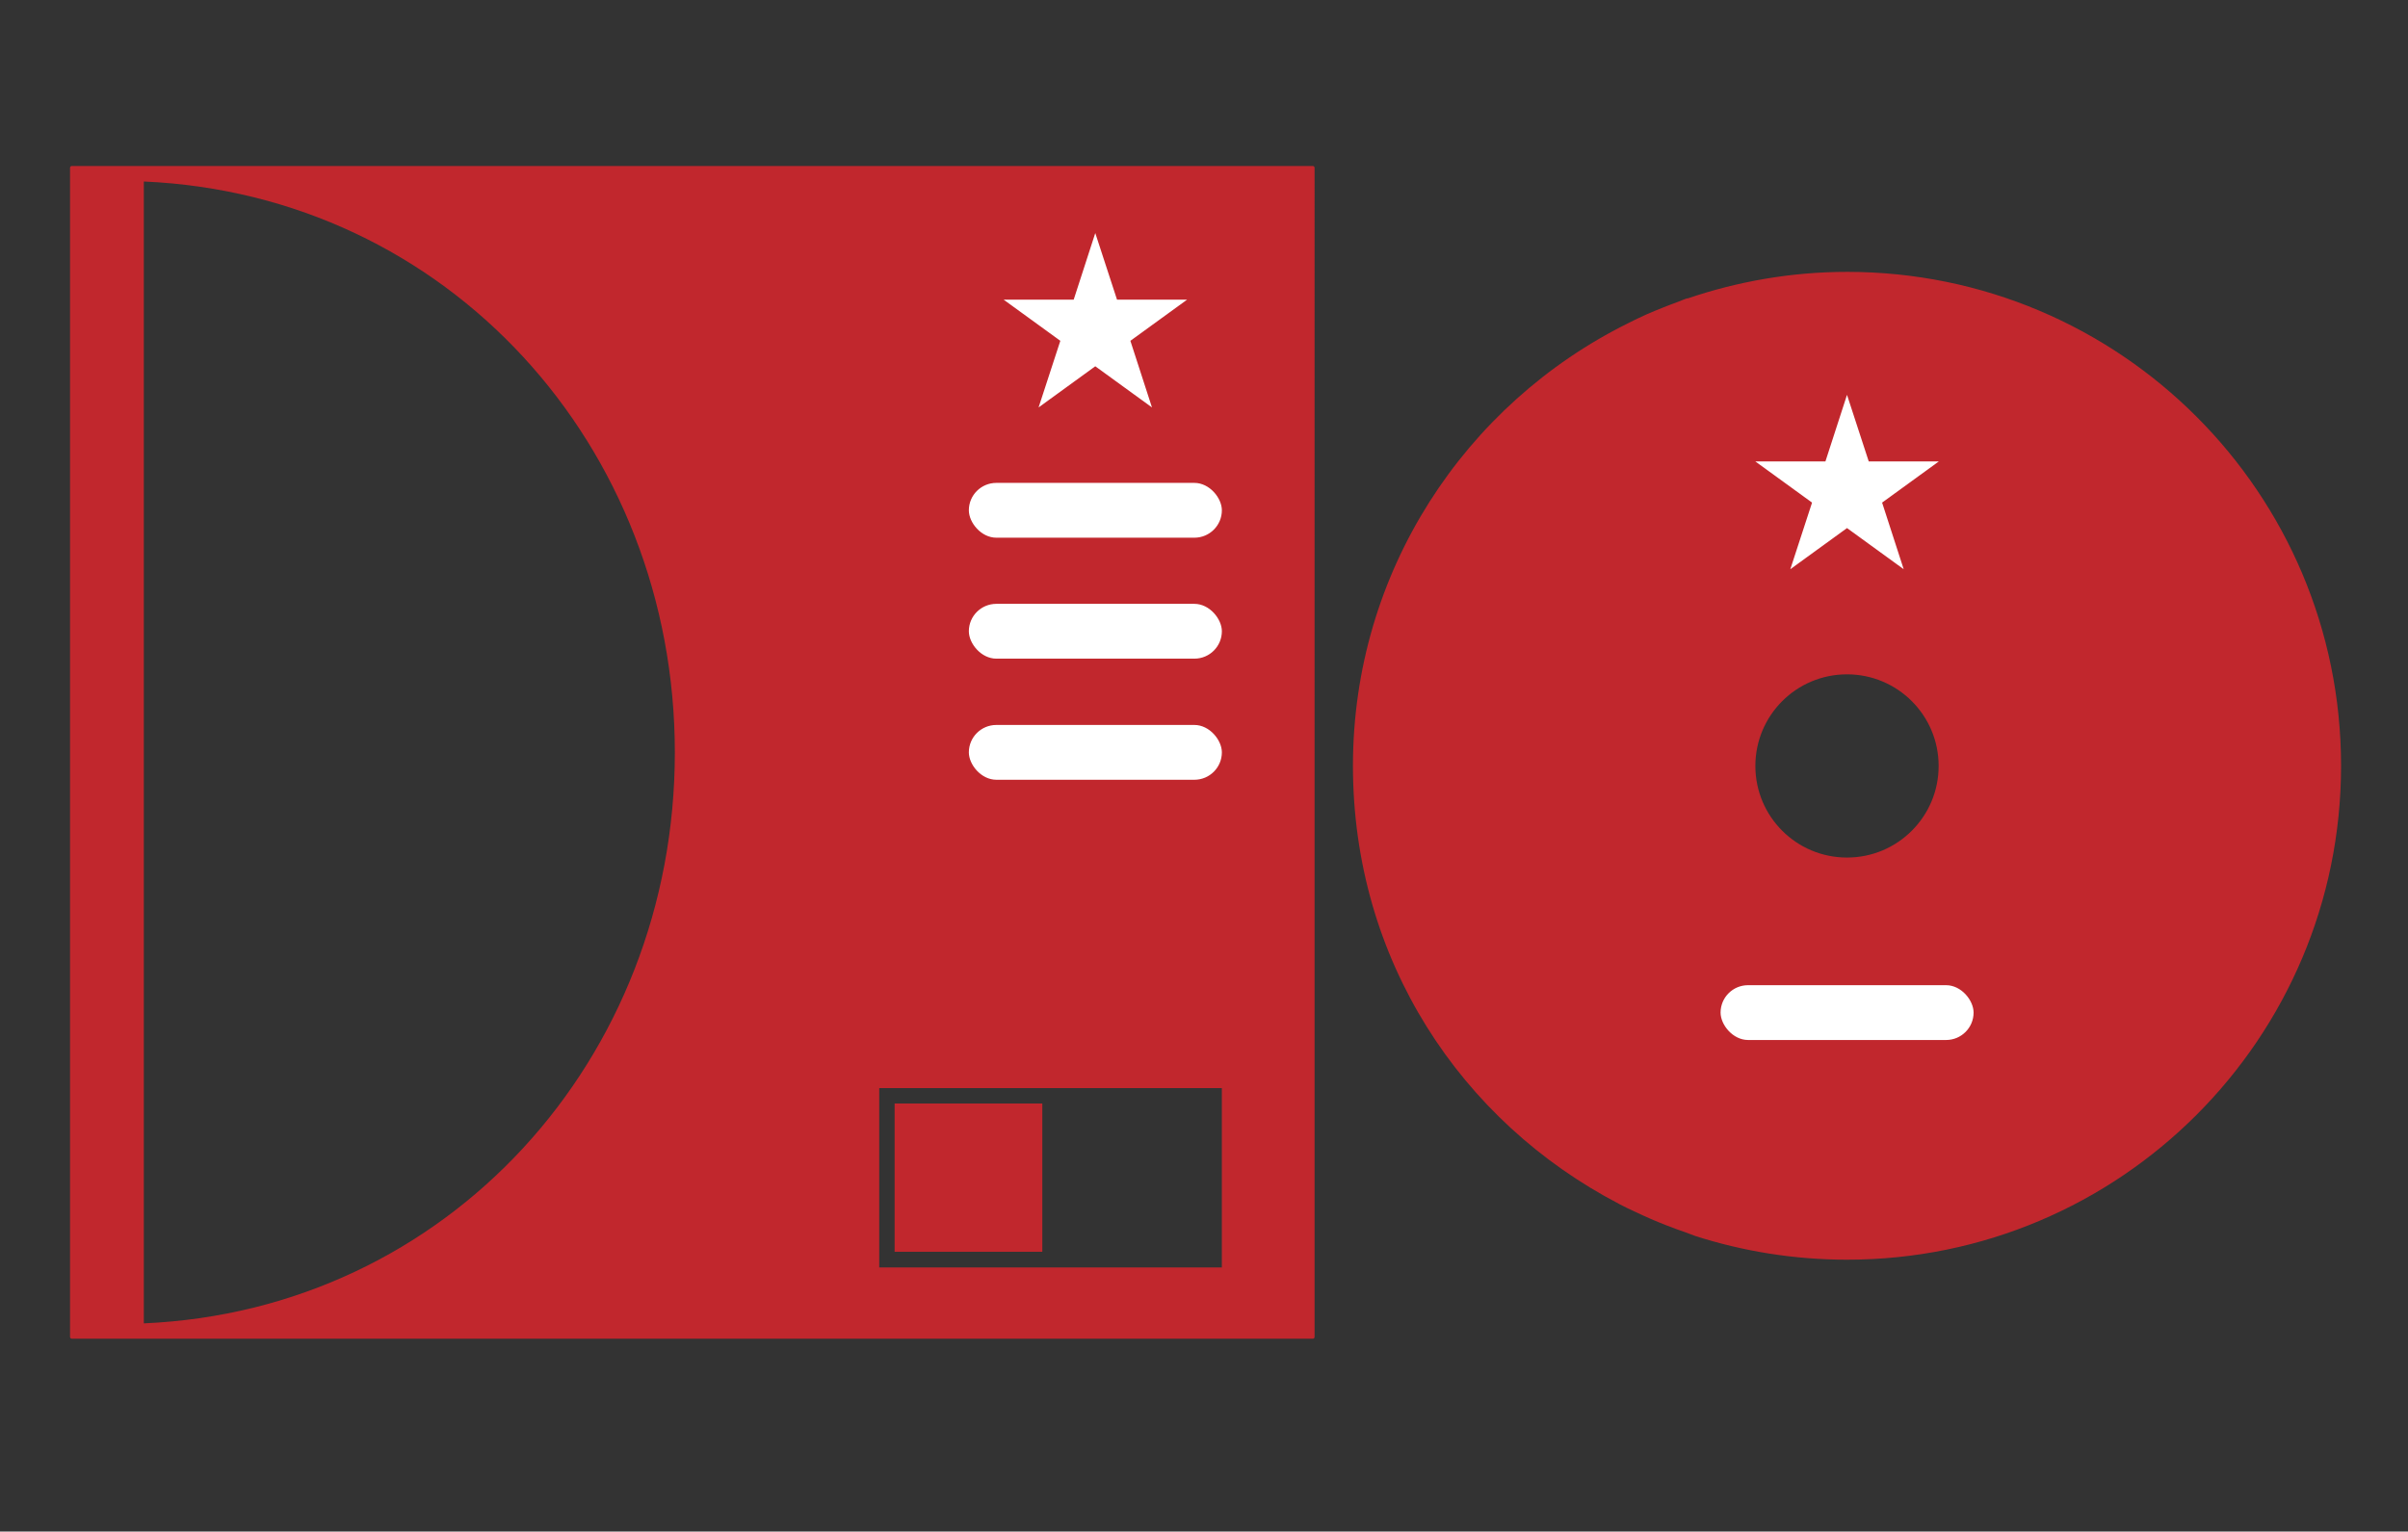
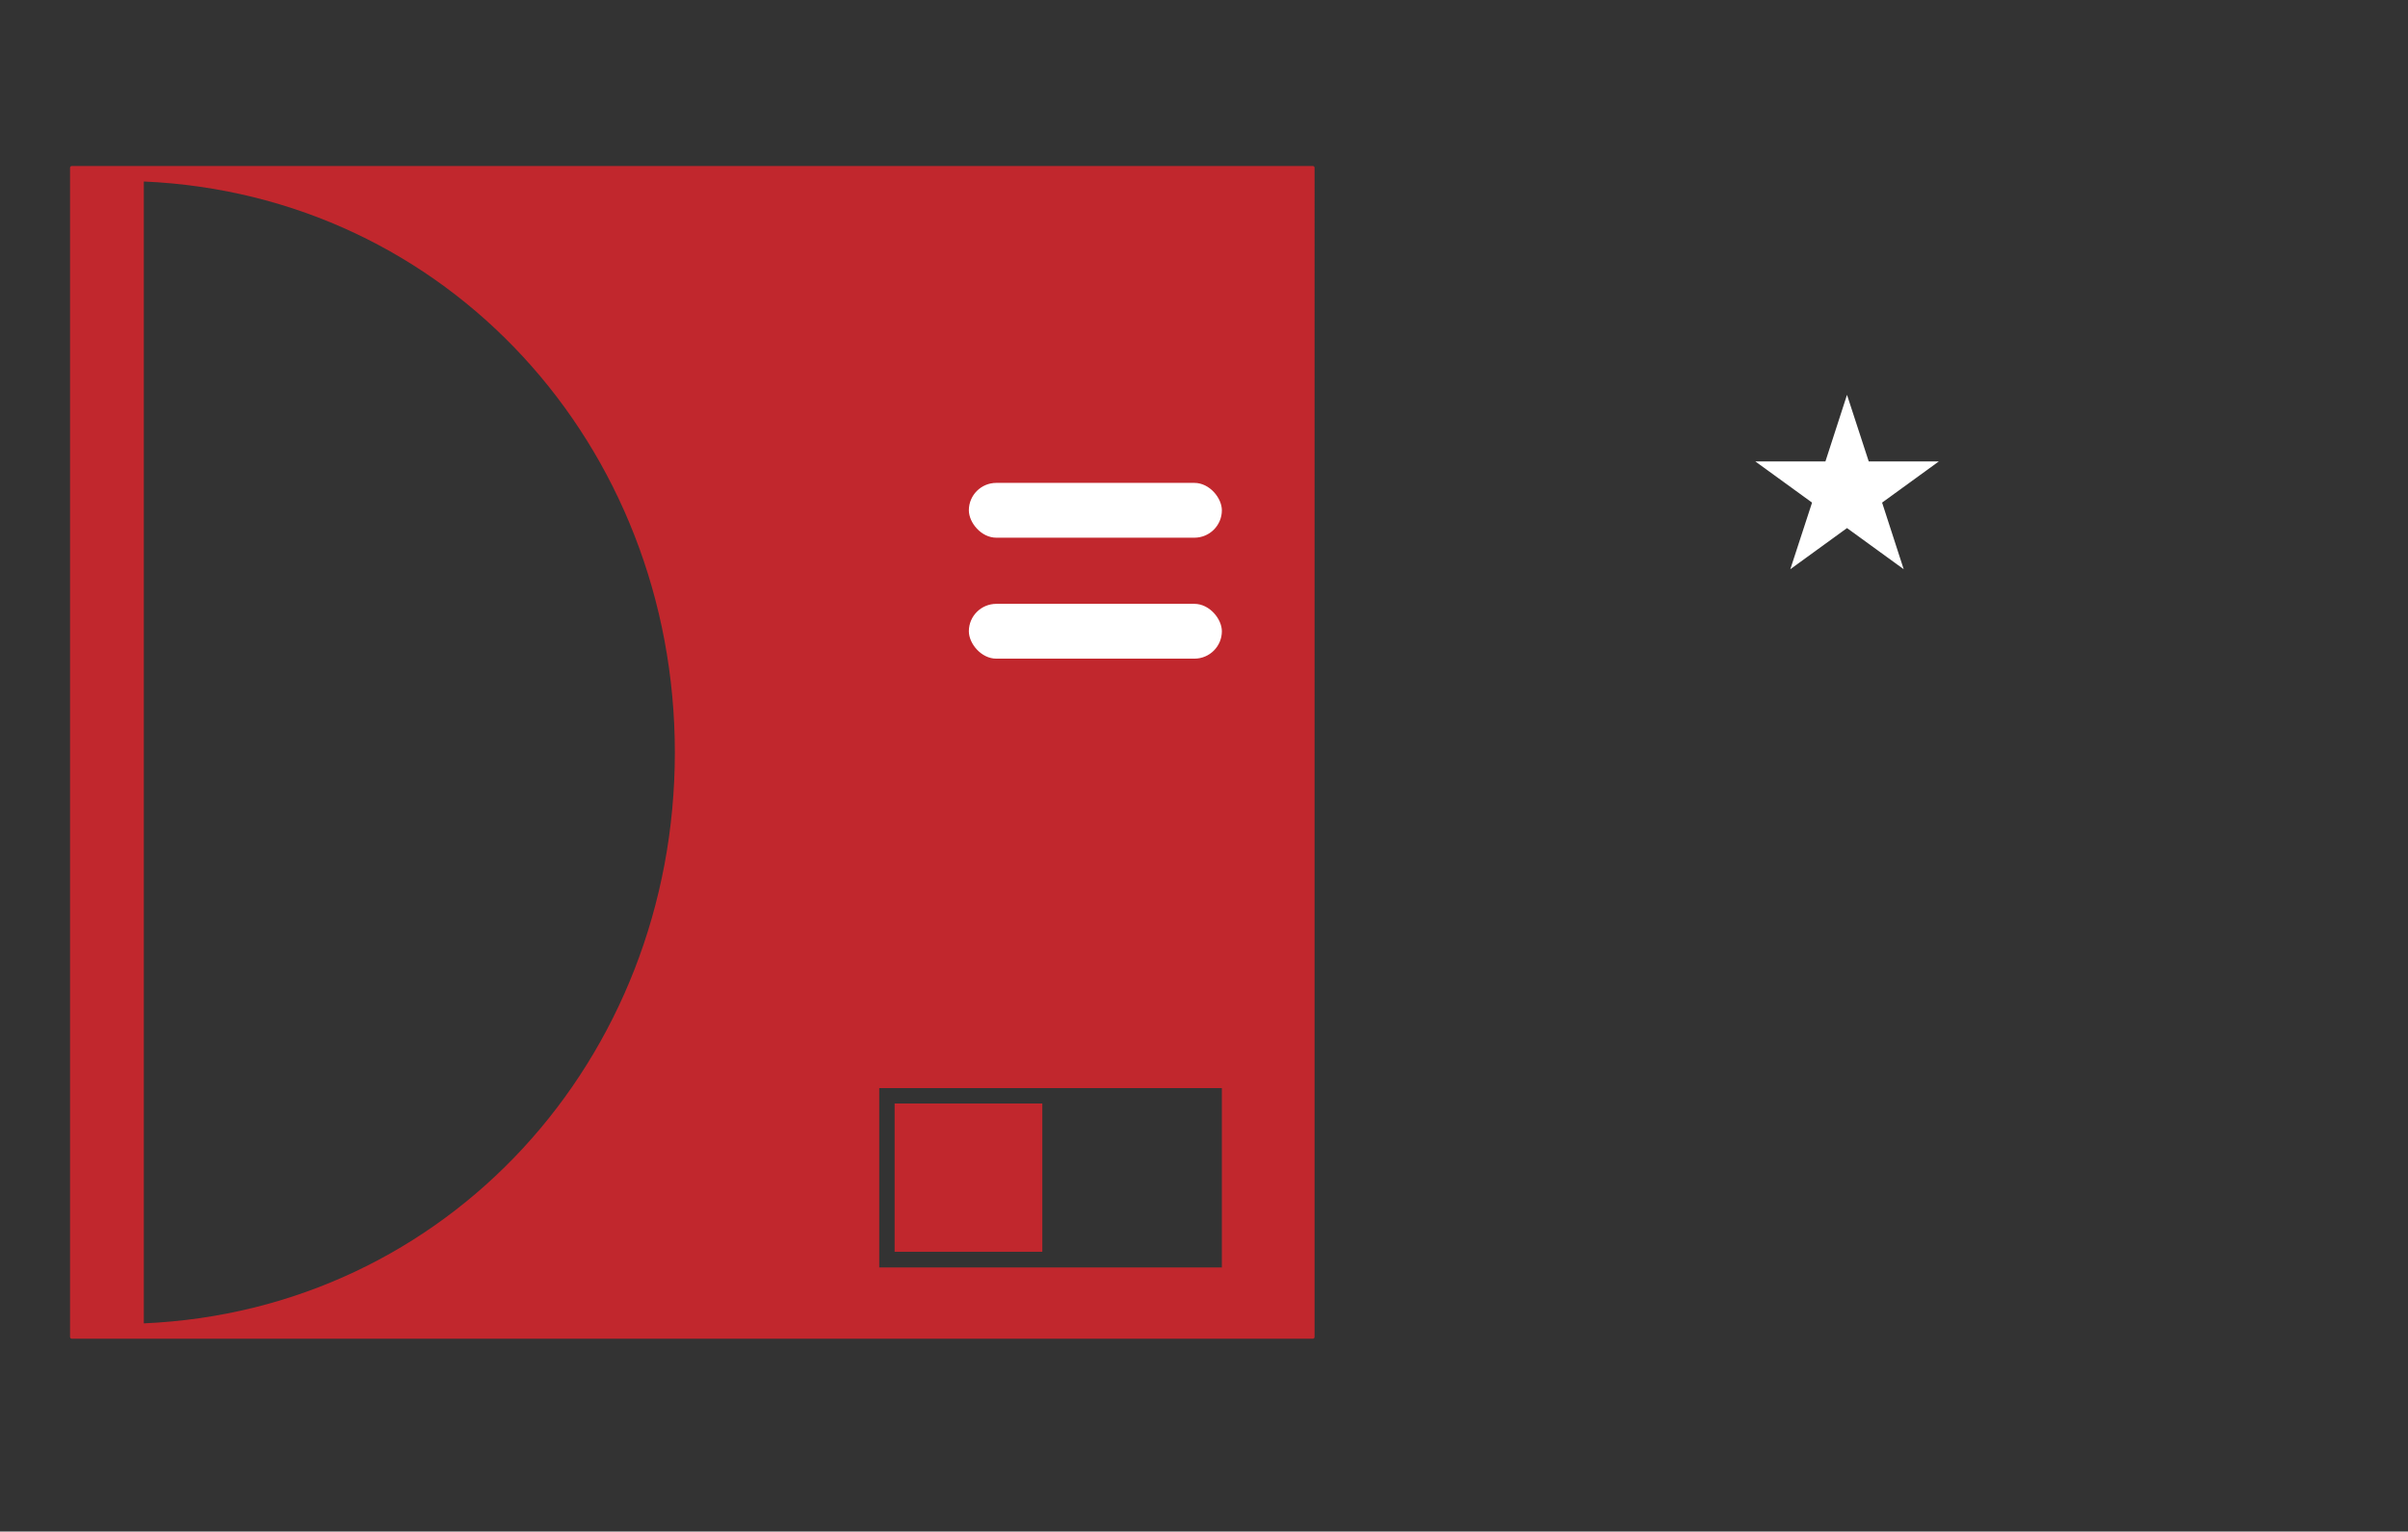
<svg xmlns="http://www.w3.org/2000/svg" id="Layer_1" viewBox="0 0 155.04 98.64">
  <rect x="0" y="0" width="155.04" height="98.64" fill="#333333" stroke="none" />
  <defs>
    <style>.cls-1{fill:none;}.cls-1,.cls-2,.cls-3{stroke-width:0px;}.cls-2{fill:#c1272d;}.cls-3{fill:#fff;}</style>
  </defs>
-   <path class="cls-2" d="M118.92,17.51c-3.6,0-7.06.62-10.29,1.72v-.02c-.18.06-.36.14-.54.21-.36.13-.72.27-1.07.41-.33.13-.67.27-.99.41-.41.18-.81.38-1.21.58-10.49,5.2-17.71,16-17.71,28.5s6.96,22.92,17.14,28.22h0s.03.02.05.03c.32.17.65.32.97.47.34.16.68.32,1.03.47.33.14.66.28,1,.41.4.16.8.3,1.2.44.23.08.44.17.67.25h0c3.07.98,6.34,1.52,9.75,1.52,17.57,0,31.81-14.24,31.81-31.81s-14.24-31.81-31.81-31.81ZM118.92,55.23c-3.26,0-5.9-2.64-5.9-5.9s2.64-5.9,5.9-5.9,5.9,2.64,5.9,5.9-2.64,5.9-5.9,5.9Z" />
  <polygon class="cls-3" points="118.92 25.43 120.32 29.72 124.83 29.72 121.18 32.37 122.57 36.66 118.92 34.01 115.27 36.66 116.67 32.37 113.02 29.72 117.53 29.72 118.92 25.43" />
  <rect class="cls-1" x="57.6" y="71.07" width="9.51" height="9.55" />
  <polygon class="cls-1" points="67.11 70.07 56.6 70.07 56.6 81.63 67.11 81.63 68.16 81.63 78.67 81.63 78.67 70.07 68.16 70.07 67.11 70.07" />
  <path class="cls-2" d="M84.52,10.69H4.63c-.07,0-.12.05-.12.12v75.29c0,.07.05.12.12.12h79.89c.07,0,.12-.05.12-.12V10.81c0-.07-.05-.12-.12-.12ZM9.26,85.22V11.69c19.55.85,34.19,17.01,34.19,36.77s-14.64,35.92-34.19,36.77ZM78.67,81.63h-22.06v-11.55h22.06v11.55Z" />
  <rect class="cls-2" x="57.6" y="71.07" width="9.51" height="9.55" />
-   <polygon class="cls-3" points="70.52 15.01 71.92 19.3 76.43 19.3 72.78 21.95 74.17 26.24 70.52 23.59 66.87 26.24 68.27 21.95 64.62 19.3 69.13 19.3 70.52 15.01" />
-   <rect class="cls-3" x="62.38" y="46.69" width="16.29" height="3.53" rx="1.77" ry="1.77" />
  <rect class="cls-3" x="62.38" y="38.89" width="16.29" height="3.53" rx="1.77" ry="1.77" />
  <rect class="cls-3" x="62.38" y="31.1" width="16.29" height="3.53" rx="1.77" ry="1.77" />
-   <rect class="cls-3" x="110.78" y="63.45" width="16.29" height="3.53" rx="1.77" ry="1.77" />
</svg>